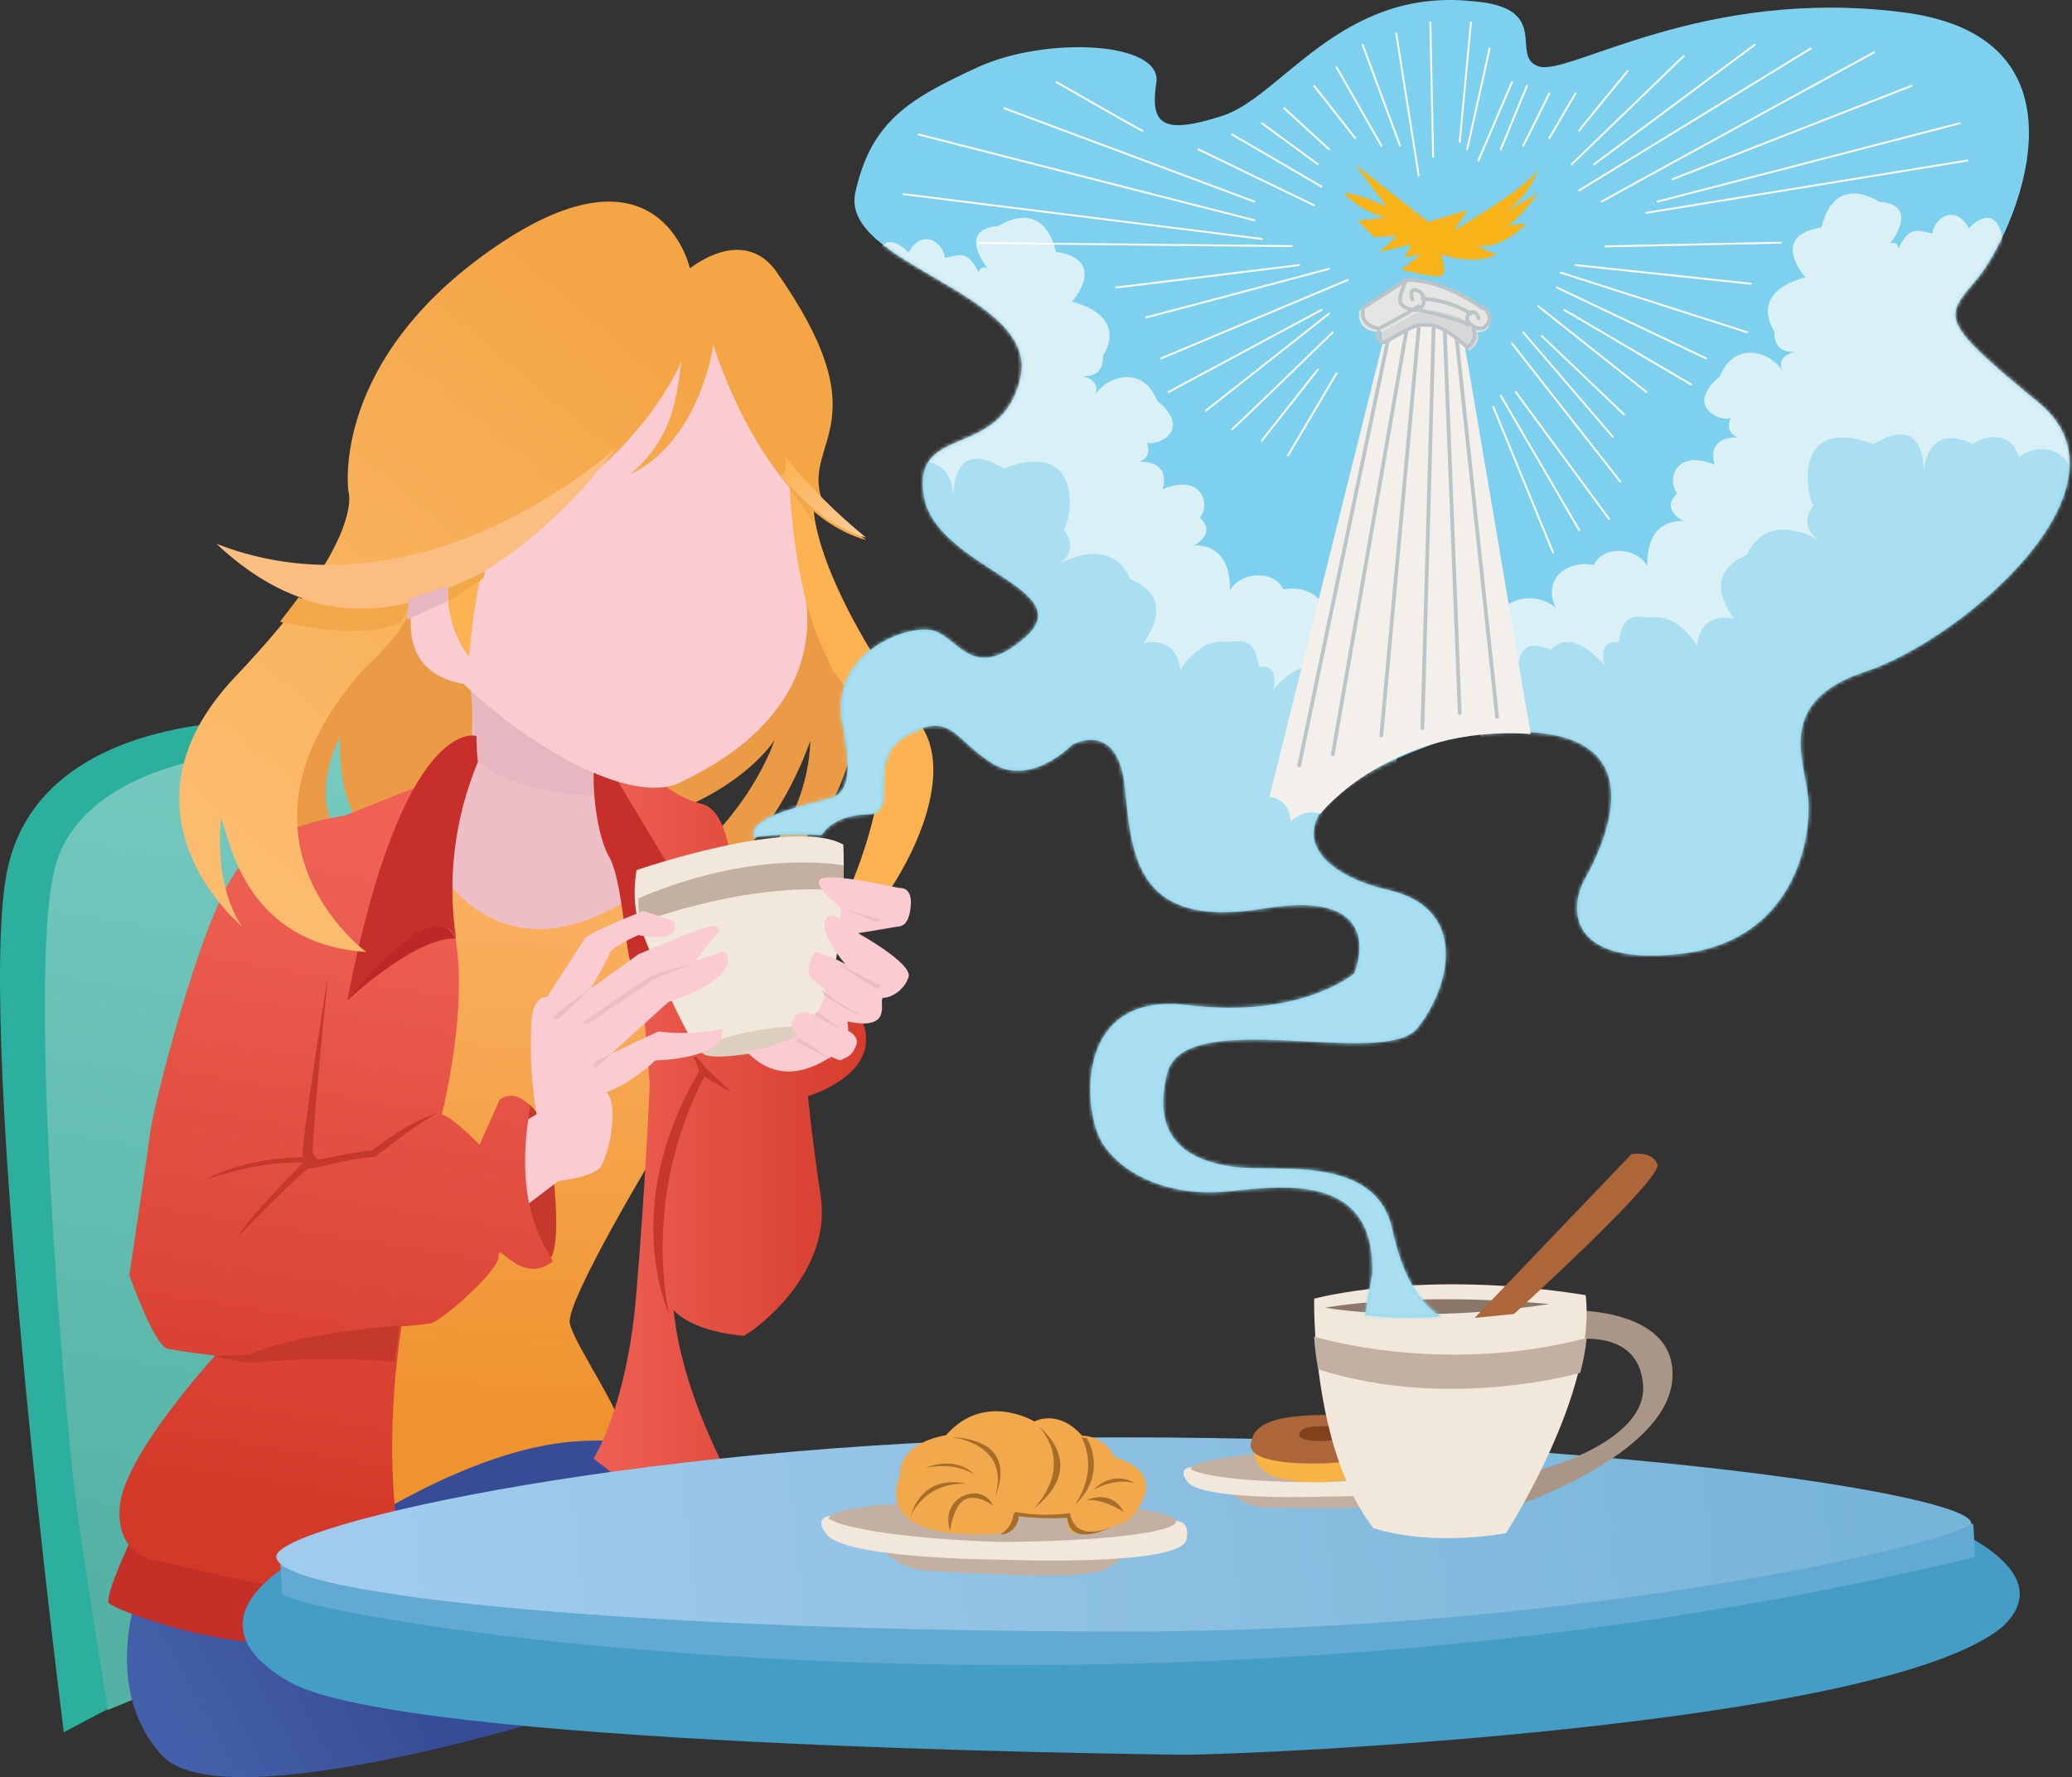
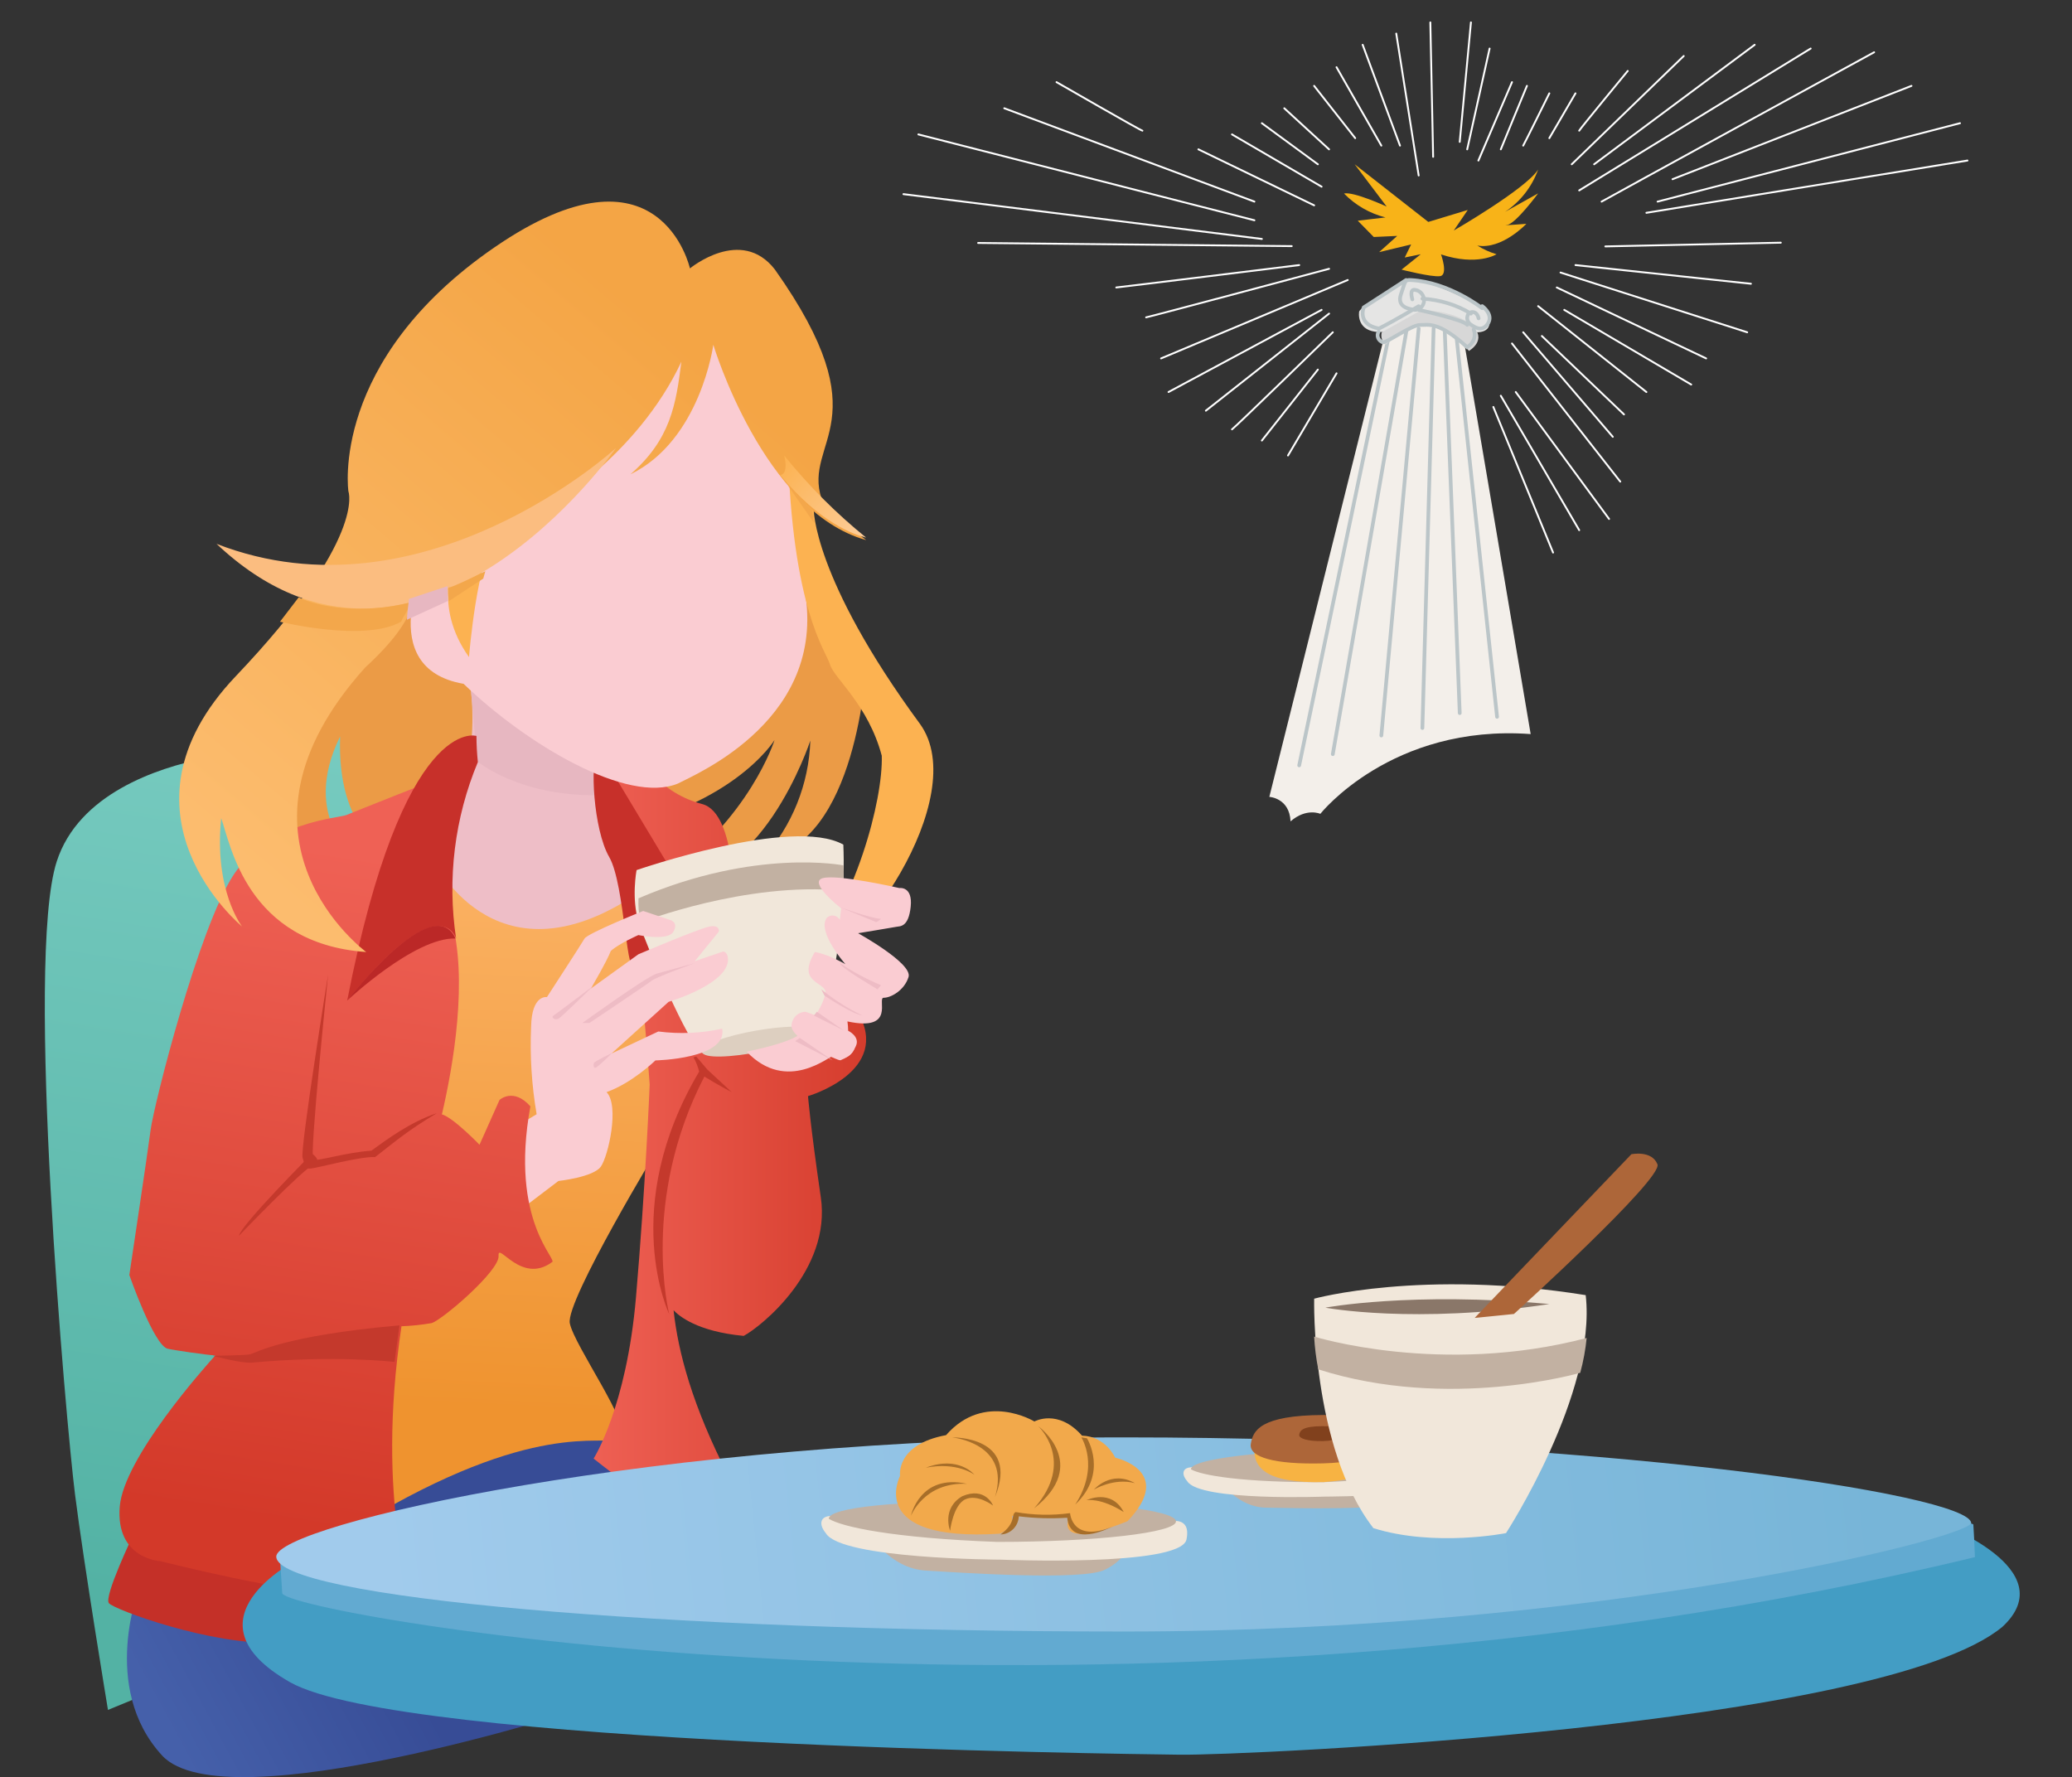
<svg xmlns="http://www.w3.org/2000/svg" xmlns:xlink="http://www.w3.org/1999/xlink" width="555" height="476" viewBox="0 0 555 476">
  <rect x="0" y="0" width="555" height="476" fill="#333333" stroke="none" />
  <defs>
    <linearGradient id="prefix__a" x1="51.469%" x2="45.77%" y1=".33%" y2="89.891%">
      <stop offset="0%" stop-color="#76CABF" />
      <stop offset="100%" stop-color="#53B2A4" />
    </linearGradient>
    <linearGradient id="prefix__b" x1="50.945%" x2="48.771%" y1="12.947%" y2="87.61%">
      <stop offset="0%" stop-color="#FBB264" />
      <stop offset="100%" stop-color="#EF932F" />
    </linearGradient>
    <linearGradient id="prefix__c" x1="0%" x2="99.993%" y1="49.988%" y2="49.988%">
      <stop offset="0%" stop-color="#EF6155" />
      <stop offset="100%" stop-color="#D33929" />
    </linearGradient>
    <linearGradient id="prefix__d" x1="65.223%" x2="12.988%" y1="43.504%" y2="58.447%">
      <stop offset="0%" stop-color="#374C96" />
      <stop offset="100%" stop-color="#4560AA" />
    </linearGradient>
    <linearGradient id="prefix__e" x1="54.568%" x2="47.484%" y1="9.094%" y2="91.546%">
      <stop offset="0%" stop-color="#EF6155" />
      <stop offset="100%" stop-color="#D33929" />
    </linearGradient>
    <linearGradient id="prefix__f" x1="70.466%" x2="17.478%" y1="22.671%" y2="88.647%">
      <stop offset="0%" stop-color="#F4A545" />
      <stop offset="100%" stop-color="#FCBC6E" />
    </linearGradient>
    <linearGradient id="prefix__g" x1="94.602%" x2="6.196%" y1="49.478%" y2="50.509%">
      <stop offset="0%" stop-color="#77B5D8" />
      <stop offset="100%" stop-color="#A1CBEC" />
    </linearGradient>
    <linearGradient id="prefix__j" x1="-3.872%" x2="98.768%" y1="13.025%" y2="97.006%">
      <stop offset="0%" stop-color="#FCB251" />
      <stop offset="100%" stop-color="#FDCD9A" />
    </linearGradient>
-     <path id="prefix__h" d="M184.616 352.6c.334-.605-8.314-3.085-12.693-23.341-4.38-20.256-31.092-15.204-42.349-16.707-11.257-1.502-22.605-6.755-17.933-25.105 4.673-18.35 58.178-.948 67.048-12.099 8.87-11.151 13.927-32.042-7.92-36.992-21.846-4.95-36.41-22.333 15.647-40.33 63.518-11.403 41.105 30.247 37.009 37.648-4.097 7.4-4.673 23.3 25.943 19.782 30.616-3.52 34.995-31.377 33.953-41.832-1.041-10.456-8.87-25.862 15.637-33.847 24.507-7.986 74.006-49.061 46.162-71.878-27.845-22.817-25.084-22.817-16.183-33.655 8.9-10.839 33.761-63.983-20.026-70.93-53.788-6.947-89.492 17.05-97.694 14.488-8.203-2.56 4.096-15.88-17.933-17.493-35.198-3.62-50.936 25.62-66.957 30.752-16.02 5.132-19.308 2.278-17.598-8.883 1.709-11.161-29.787-12.512-47.922-4.134-18.135 8.379-28.512 14.358-32.71 33.565-4.197 19.207 49.206 26.9 44.25 49.404-4.956 22.504-28.896 12.099-25.943 31.568 2.954 19.469 42.157 24.903 27.309 38.03-14.848 13.128-18.024-.957-25.751-1.905-7.727-.948-26.894 7.058-23.172 25.58 3.722 18.52-1.527 19.005-5.057 20.053-3.53 1.049-20.36 4.185-18.833 9.891 6.036-.77 12.133-.962 18.206-.574 0 0 2.761-5.324 12.137-5.516 9.376-.191-1.234-14.73 10.782-21.294 12.016-6.563 12.592 1.432 22.888 7.703 10.297 6.272 21.24-5.04 21.24-5.04s12.3-7.059 14.16 11.412c1.862 18.471 2.954 38.122 37.292 32.415 34.338-5.706 24.122 17.403 24.122 17.403s-14.058 12.24-44.745 8.459c-30.687-3.781-28.037 28.997-22.504 37.305 5.532 8.308 18.023 14.267 33.953 12.553 15.93-1.714 38.91-4.185 38.151 22.06-1.628 9.316-1.921 11.09-1.921 11.09 6.623.768 13.306.9 19.955.394z" />
  </defs>
  <g fill="none" fill-rule="evenodd">
-     <path fill="#2DAF9D" fill-rule="nonzero" d="M74.84 193.104s-65.498-4.27-73.256 41.879C-6.174 281.13 17.09 464 17.09 464s30.739-16.776 35.054-15.95c4.316.826 52.856-60.96 52.856-60.96L75.693 232.415l-.853-39.31z" />
    <path fill="url(#prefix__a)" fill-rule="nonzero" d="M92.14 196s-31.464 5.95-37.338 7.137c-12.715 2.567-33.771 9.514-39.615 27.634-8.553 26.456 2.56 150.912 4.897 169.425C22.42 418.71 28.919 458 28.919 458l14.528-5.98L111 267.485 92.14 196z" />
    <path fill="#EB9B46" fill-rule="nonzero" d="M95.636 230.014s-15.315-10.821-4.54-32.744c-.853 25.335 12.478 30.469 12.478 30.469l37.426-9.12-6.806-57.234L100.738 150l-22.402 28.758L67 212.932 85.432 234l10.204-3.986zM232 178.332s-2.296 48.085-27.595 51.526c7.795-8.698 12.272-19.848 12.65-31.5 0 0-13.503 41.376-39.767 37.369 23.571-16.322 30.175-37.5 30.175-37.5S195.79 217.4 159 222.986c40.813-18.892 48.86-63.547 48.86-63.547l10.922-3.44L232 178.332z" />
    <path fill="#EEBEC7" fill-rule="nonzero" d="M162.543 198.138L174 257l-67-1.709S131.766 213.99 125.541 181c16.609 1.709 37.002 17.138 37.002 17.138z" />
    <path fill="#E7B7C1" fill-rule="nonzero" d="M159.312 207.862c.28 1.909.35 4.325.42 5.134-20.864.218-31.92-9.096-31.92-9.096L126 183l32.15 18.11s19.113 7.79 1.162 6.752z" />
    <path fill="#374C96" fill-rule="nonzero" d="M158.135 374L176 400.482 105.955 417 100 403.613z" />
    <path fill="url(#prefix__b)" fill-rule="nonzero" d="M116.494 231s17.475 36.014 57.864 5.718c40.388-30.296 2.571 69.704 2.571 69.704s-25.484 42.005-24.3 48.006c1.185 6 16.616 27.437 13.75 30.579-2.865 3.142-18.66-5.395-61.053 18.042S116.494 231 116.494 231z" />
    <path fill="url(#prefix__c)" fill-rule="nonzero" d="M229.745 271.043c-9.342-15.983-4.811 0-4.811 0s5.09 12.845-11.603 14.56c-6.231 3.42-19.804-7.991-18.674-12.845.41-1.755-.15-2.421-1-2.563l3-25.982s.851-26.234-8.49-28.827c-5.375-1.373-10.21-4.36-13.864-8.566 0 0-7.071-11.1-12.452-6.851-5.382 4.248 5.09 39.109 7.071 43.104 1.98 3.996 5.101 47.423 5.101 47.423s-1.14 27.688-3.68 57.08C167.801 376.968 159 390.68 159 390.68s58.012 46.808 36.218 4.854c-9.793-18.98-13.603-33.49-14.794-44.588 1.41 1.513 6.342 5.71 18.784 6.871 4.811-2.573 23.485-17.698 20.655-37.111-2.831-19.413-3.431-27.112-3.431-27.112s22.645-6.568 13.313-22.551z" />
    <path fill="#C7302A" fill-rule="nonzero" d="M165.188 208.733L195 258.354s-22.07-6.563-24.655-.282c-2.584 6.28-2.867-21.11-7.164-28.52-4.296-7.41-5.158-25.961-3.151-27.382 2.006-1.422 5.158 6.563 5.158 6.563z" />
    <path fill="#FACCD2" fill-rule="nonzero" d="M114.266 149.8s-14.479 29.151 9.911 33.363c16.964 16.305 43.83 32.228 57.359 26.73 4.758-2.504 41.152-17.582 33.705-53.409-4.769-33.887 4.759-45.93 4.759-45.93L190.871 77l-47.062 6.826-29.543 65.973z" />
-     <path fill="#C4392C" fill-rule="nonzero" d="M136.906 295.792s8.945-7.132 11.546 21.408c2.601 28.54-4.906 19.41-4.906 19.41L132 317.775l4.906-21.983z" />
    <path fill="#FCB251" fill-rule="nonzero" d="M217.944 136.172s-.359 18.5 28.467 57.711c14.23 19.61-17.516 64.753-31.386 65.117 14.238-17.014 21.532-44.769 21.163-56.58-3.647-13.69-12.764-20.722-13.86-24.42-1.096-3.698-10.223-14.801-11.309-58.459-.369-36.999 4.743-.373 4.743-.373l2.182 17.004z" />
    <path fill="#F1E7DA" fill-rule="nonzero" d="M170.506 233.058s-1.457 7.684.574 13.94c2.03 6.256 13.447 33.01 16.924 35.002 5.672-.282 29.591-5.13 29.684-5.18 4.103-2.273 9.108-29.248 8.205-50.591-13.61-7.645-55.387 6.829-55.387 6.829z" />
    <path fill="#DDCFC0" fill-rule="nonzero" d="M217.972 276.418c-1.033-3.986-30.492 1.287-29.965 5.273.527 3.986 31.04-2.109 29.965-5.273z" />
    <path fill="#C2B1A2" fill-rule="nonzero" d="M225.907 231.79s-23.44-4.7-54.882 8.825c-.192 4.512.768 6.385.768 6.385s28.007-10.887 53.73-8.446c.457-2.225.587-4.503.384-6.763z" />
    <path fill="#FACCD2" fill-rule="nonzero" d="M240.908 237.865s3.613-.57 3.028 5c-.586 5.57-2.857 5.183-3.815 5.376-.96.194-10.275 1.721-10.275 1.721s14.655 8.075 13.515 11.72c-1.141 3.646-4.764 5.57-6.662 5.57-1.898 0 3.422 9.165-9.71 6.334.123.826.187 1.66.192 2.495 0 0 3.24 1.537 2.09 4.073-1.151 2.535-2.665 4.073-6.057 2.688-.948-.183-12.374 10.182-23.214-1.15 13.707-2.882 14.464-4.99 14.464-4.99s5.52-5.183 6.661-10.753c.192-3.055-7.994-2.495-2.846-10.946 3.613.57 8.175 3.258 8.175 3.258s-7.802-8.828-4.945-12.474c.503-.455 1.184-.655 1.851-.544.667.11 1.248.52 1.58 1.115l.374-3.055s-8.973-6.975-4.936-8.095c4.038-1.12 20.53 2.657 20.53 2.657zM138.164 325l11.415-8.677s9.372-1.008 11.365-3.85c1.993-2.843 5.033-16.267 1.53-19.956 6.825-2.398 13.086-8.486 13.086-8.486s19.358-.373 17.888-8.496c-5.62 1.229-11.408 1.481-17.112.746l-12.533 5.906 15.29-13.848s16.962-4.978 15.855-11.993c-.302-1.542-1.288-1.471-1.288-1.471l-7.56 2.58 6.452-7.932s.373-2.016-2.768-1.29c-3.14.726-18.794 7.377-18.794 7.377l-12.723 9.172s4.348-7.408 5.345-10.079c2.275-2.015 7.378-4.243 7.378-4.243s7.922 1.663 9.392-.917c1.47-2.58-.916-3.144-.916-3.144L172.28 244s-14.898 5.976-15.714 7.408c-.815 1.43-10.066 15.661-10.066 15.661s-4.077-.766-4.238 7.942c-.344 7.841.153 15.697 1.48 23.432L136 303.06 138.164 325z" />
    <path fill="url(#prefix__d)" fill-rule="nonzero" d="M37.433 424.849s-10.831 27.085 5.985 45.36C60.233 488.486 156 457.66 156 457.66S105.3 420 104.122 420c-1.179 0-42.75 10.836-42.75 10.836l-23.94-5.987z" />
    <path fill="#C43028" fill-rule="nonzero" d="M35.739 411s-7.992 16.677-6.57 18.415c1.423 1.738 27.69 11.38 44.823 10.532 17.133-.848 4.56-15.518 4.56-15.518L35.74 411z" />
    <path fill="url(#prefix__e)" fill-rule="nonzero" d="M142.07 296.335c-4.563-5.143-8.27-1.717-8.27-1.717l-5.358 12.004s-7.051-7.326-10.073-8.134c2.921-12.52 7.222-36.377 2.377-52.747-5.983-17.178-2.014-37.741-2.014-37.741s-23.933 9.438-25.927 10.297c-1.995.859-20.8 1.717-30.218 16.006-9.418 14.288-21.385 61.74-22.241 68.338-.856 6.598-5.701 38.872-5.701 38.872s6.557 18.846 10.254 19.735c1.883.434 10.153 1.637 12.772 1.809-2.941 3.243-24.527 27.454-25.595 40.5-1.138 14.004 10.828 14.58 10.828 14.58s35.91 9.145 48.732 8.58c12.823-.567 19.138 2.283 19.138 2.283s-10.344-26.11-3.233-73.764c2.702-.099 5.394-.379 8.058-.839 2.85-.849 18.232-14.005 17.95-18.007-.282-4.001 5.983 7.72 14.252 1.718 1.965-.616-11.432-10.62-5.73-41.773z" />
    <path fill="#C7302A" fill-rule="nonzero" d="M127.622 197.12S108.04 190.887 93 268c25.266-31.03 29.172-16.598 29.172-16.598-2.422-15.995-.406-32.344 5.828-47.284-.247-2.324-.373-4.66-.378-6.997z" />
    <path fill="#C4392C" fill-rule="nonzero" d="M179.258 352s-7.795-30.447 9.417-63.639c3.851 2.374 7.325 4.174 7.325 4.174l-6.508-6.035-2.993-3.5-.743.211c.685 1.202 1.196 2.488 1.517 3.822-21.701 36.613-8.015 64.967-8.015 64.967z" />
    <path fill="url(#prefix__f)" fill-rule="nonzero" d="M98.097 255s-41.505-30.429-.281-76.208c20.471-18.768 9.175-22.618 16.08-28.418 9.938 6.253 31.646-13.671 31.646-13.671s25.024-14.214 36.963-39.808c-1.427 11.37-2.844 20.758-13.648 30.157 18.793-9.117 22.21-34.71 22.21-34.71s13.356 44.642 40.933 52.322c-4.854-3.81-5.97-4.262-11.94-11.057-5.114-15.642 16.493-20.477-12.511-61.431-9.045-11.65-22.743-.282-22.743-.282s-7.96-36.148-52.289-5.69c-44.329 30.46-39.194 65.412-39.194 65.412s4.935 12.606-30.149 49.478c-35.084 36.873 1.658 67.06 1.658 67.06s-7.577-9.67-5.587-29.001c2.462 6.745 6.723 33.575 38.852 35.847z" />
    <path fill="#FCB251" fill-rule="nonzero" d="M125.623 176s2.21-27.47 7.365-31.872c5.154-4.402-11.053 5.502-11.053 5.502s-6.239 12.455 3.688 26.37z" />
    <path fill="#FBBD80" fill-rule="nonzero" d="M165 120s-53.314 76.256-107 25.67C113.523 167.244 165 120 165 120z" />
    <path fill="#439DC4" fill-rule="nonzero" d="M79.699 417.716s-31.683 16-2.018 32.856c29.665 16.857 220.976 19.19 238.351 19.423 17.376.232 188.102-7.424 220.36-34.28 16.559-15.433-16.84-27.715-16.84-27.715L79.7 417.716z" />
    <path fill="#62AAD1" fill-rule="nonzero" d="M75 417.214s.212 3.844.595 9.496c.384 5.651 224.543 45.701 453.405-9.636-.1-3.105-.353-7.728-.424-8.756-8.284-5.372-229.043 7.418-229.043 7.418L75 417.214z" />
    <path fill="url(#prefix__g)" fill-rule="nonzero" d="M74 416.962C74.283 427.8 175.946 437 301.288 437 426.63 437 526.577 412.266 528 407.955 527.717 400.188 426.368 385 301.005 385 175.643 385 73.758 408.494 74 416.962z" />
    <path fill="#C2B1A2" fill-rule="nonzero" d="M233 411s5.353 9.086 14.915 9.672c9.56.586 41.874 2.774 47.988-.189 6.114-2.962 7.097-7.704 7.097-7.704L233 411z" />
    <path fill="#F1E7DA" fill-rule="nonzero" d="M313.312 407.557s5.854-1.62 4.479 4.878c-1.911 7.311-49.775 5.316-49.775 5.316s-42.81-.146-46.813-7.092c-1.85-2.214-1.567-4.282.86-4.575 7.552-.92 26.085 6.006 47.914 5.912 31.465-.303 43.335-4.44 43.335-4.44z" />
    <path fill="#C2B1A2" fill-rule="nonzero" d="M222 406.797c0-3.055 18.65-4.797 45.1-4.797 26.45 0 47.9 2.465 47.9 5.5s-21.45 5.5-47.9 5.5c-27.925-1.019-41.697-4.044-45.1-6.203z" />
    <path fill="#F2A94B" fill-rule="nonzero" d="M286.382 406.459s-4.582 9.146 15.629.994c12.902-13.49-3.294-17.01-3.294-17.01s-2.585-5.765-8.89-5.904c-6.456-7.317-12.76-3.798-12.76-3.798s-13.328-8.151-23.656 3.659c-13.612 2.525-12.325 10.935-12.325 10.935s-9.324 17.715 26.667 15.468c4.155-1.55 3.294-4.782 3.294-4.782l15.335.438z" />
    <path fill="#C2B1A2" fill-rule="nonzero" d="M327 396.867s4.485 6.797 12 6.95c7.515.154 32.97.776 37.677-1.694C381.384 399.653 382 396 382 396l-55 .867z" />
    <path fill="#F1E7DA" fill-rule="nonzero" d="M390.22 391.197s4.552-1.493 3.666 3.746c-1.27 5.885-38.892 5.917-38.892 5.917s-33.604 1.312-36.967-4.096c-1.521-1.715-1.36-3.377.533-3.694 5.901-.984 20.654 3.927 37.784 3.122 24.692-1.291 33.876-4.995 33.876-4.995z" />
    <path fill="#C2B1A2" fill-rule="nonzero" d="M319 393.551c-.1-2.409 14.484-4.418 35.236-5.279 20.75-.861 37.664.39 37.764 2.798.1 2.41-16.653 5.064-37.415 5.925-21.94.113-32.846-1.845-35.585-3.444z" />
    <path fill="#F7B343" fill-rule="nonzero" d="M372.848 382.69s8.028 12.318-18.294 14.288c-14.66.347-20.45-3.399-18.015-11.736 2.97-5.522 8.68-2.317 8.68-2.317l27.629-.235z" />
    <path fill="#AD6639" fill-rule="nonzero" d="M335.031 386.773c.56-3.56 2.46-7.697 19.54-7.771 10.676-.054 15.2 1.183 17.091 2.771.898.704 1.398 1.833 1.332 3.006 0 2.655-5.653 6.855-18.605 7.185-12.953.33-19.917-1.641-19.358-5.191z" />
    <path fill="#81411D" fill-rule="nonzero" d="M348.01 384.273c.172-1.038.773-2.253 6.168-2.273 5.394-.02 5.822.92 5.822 1.69 0 .77-1.476 2.203-5.568 2.302-4.092.098-6.606-.682-6.423-1.72z" />
-     <path fill="#A99687" fill-rule="nonzero" d="M421.95 351s28.197-.383 25.92 19.189C445.59 389.76 407 403 407 403l2.84-8.564s31.407-7.433 30.273-23.43c-1.134-15.996-20.069-11.997-20.069-11.997l1.907-8.008z" />
    <path fill="#F1E7DA" fill-rule="nonzero" d="M352.01 347.85s-.942 39.771 15.866 61.463c16.438 5.135 35.52 1.331 35.52 1.331s24.36-37.49 21.346-63.742c-43.834-7.043-72.732.948-72.732.948z" />
    <path fill="#C2B1A2" fill-rule="nonzero" d="M352 358s34.036 10.634 73 .376c-.313 3.15-.89 6.27-1.724 9.328 0 0-35.182 10.259-70.17-.93-.57-2.897-.939-5.828-1.106-8.774z" />
    <path fill="#8A7769" fill-rule="nonzero" d="M355 350.254s22.973-4.348 60-.966c-36.08 5.476-60 .966-60 .966z" />
    <path fill="#AD6639" fill-rule="nonzero" d="M395 353l41.972-43.838s5.459-1.152 6.985 2.691c1.527 3.844-38.44 40.097-38.44 40.097L395 353z" />
    <g transform="translate(201)">
      <mask id="prefix__i" fill="#fff">
        <use xlink:href="#prefix__h" />
      </mask>
      <use fill="#7DD1EF" fill-rule="nonzero" xlink:href="#prefix__h" />
      <g fill-rule="nonzero" mask="url(#prefix__i)">
        <g>
          <path fill="#D9F0F6" d="M388.271 13.228s-1.224-11.484-9.234-3.488c-3.287-6.493-9.103-3.146-9.73 1.421-4.572-1.14-6.291-1.714-9.103 4.033.082-.572-.204-1.134-.717-1.405-.512-.271-1.14-.193-1.569.195 8.294-11.484-2.862-11.342-2.862-11.342S343.252-5.555 339.6 9.488c-14.301 2.218-4.288 13.41-4.288 13.41s-15.172 3.024-8.294 14.548c-.293 7.058 6.868 5.132 6.868 5.132s-7.161.565-4.582 5.707c-2.337-4.93-12.714-9.246-16.931 1.119-10.489 8.741 2.022 12.734 2.953 10.93-2.862 6.845 6.777 5.898 6.777 5.898s-13.928-3.428-11.126 6.846c-10.114-4.286-13.068 3.609-10.023 7.703-4.673 4.274 1.719 7.41 1.719 7.41s-10.013-1.422-9.73 11.978c-2.761-4.94-11.733-5.707-14.302-.282-7.343-1.331-13.735 3.71-10.306 11.403-6.069-4.84-16.021-2.843-18.59 8.56-2.57 11.403-1.153 32.516-1.153 32.516l6.301 56.19 107.869 2.278 80.682-118.368-8.87-57.036-46.304-22.202z" transform="translate(-52.71 51.417)" />
          <path fill="#A9DFF0" d="M406.224 78.946c1.861-9.317-7.252-12.543-13.735-7.986-2.286-7.32-9.589-5.606-12.208-3.418-13.402-6.321-13.351 8.369-13.351 8.369s1.527-17.403-13.35-8.369c-22.606-8.459-17.741 15.426-16.032 16.354-5.715 7.128 4.197 11.03 4.197 11.03s-15.737-11.504-22.12 2.279c-12.4 5.233-4.561 15.376-3.438 17.14-9.68-1.966-9.922 7.23-9.922 7.23s-4.643-8.329-11.824-7.643c-3.57.342-7.9-2.521-9.103 6.674-6.068-.786-3.823 6.251-3.823 6.251s-8.395-10.748-14.504-4.184c-7.242-3.136-8.091.857-8.82 4.79-9.588-3.933-11.014 8.62-11.014 8.62l6.068 37.174s6.484 60.494 13.726 59.698c7.241-.797 111.783-73.017 111.783-73.017l46.161-53.992s-20.552-17.684-18.691-27z" transform="translate(-52.71 51.417)" />
-           <path fill="#D9F0F6" d="M85.884 19.752s1.214-11.474 9.225-3.489c3.287-6.493 9.153-3.136 9.73 1.422 4.581-1.14 6.29-1.714 9.102 4.033-.074-.572.215-1.13.727-1.4.511-.27 1.137-.194 1.57.19-8.304-11.484 2.852-11.343 2.852-11.343s11.803-8.197 15.454 6.846c14.302 2.218 4.289 13.41 4.289 13.41s15.171 3.024 8.303 14.549c.284 7.057-6.867 5.131-6.867 5.131s7.15.565 4.572 5.707c2.295-4.92 12.663-9.205 16.88 1.14 10.499 8.74-2.023 12.734-2.953 10.929 2.862 6.846-6.767 5.898-6.767 5.898s13.918-3.428 11.126 6.846c10.114-4.275 13.068 3.61 10.013 7.703 4.673 4.275-1.72 7.41-1.72 7.41s10.014-1.421 9.73 11.979c2.772-4.94 11.733-5.697 14.313-.283 7.343-1.33 13.725 3.71 10.296 11.414 6.068-4.85 16.02-2.854 18.6 8.55 2.58 11.403 1.143 32.515 1.143 32.515l-6.21 56.15-107.87 2.278L30.733 98.98l8.829-57.046 46.323-22.181z" transform="translate(-52.71 51.417)" />
+           <path fill="#D9F0F6" d="M85.884 19.752c3.287-6.493 9.153-3.136 9.73 1.422 4.581-1.14 6.29-1.714 9.102 4.033-.074-.572.215-1.13.727-1.4.511-.27 1.137-.194 1.57.19-8.304-11.484 2.852-11.343 2.852-11.343s11.803-8.197 15.454 6.846c14.302 2.218 4.289 13.41 4.289 13.41s15.171 3.024 8.303 14.549c.284 7.057-6.867 5.131-6.867 5.131s7.15.565 4.572 5.707c2.295-4.92 12.663-9.205 16.88 1.14 10.499 8.74-2.023 12.734-2.953 10.929 2.862 6.846-6.767 5.898-6.767 5.898s13.918-3.428 11.126 6.846c10.114-4.275 13.068 3.61 10.013 7.703 4.673 4.275-1.72 7.41-1.72 7.41s10.014-1.421 9.73 11.979c2.772-4.94 11.733-5.697 14.313-.283 7.343-1.33 13.725 3.71 10.296 11.414 6.068-4.85 16.02-2.854 18.6 8.55 2.58 11.403 1.143 32.515 1.143 32.515l-6.21 56.15-107.87 2.278L30.733 98.98l8.829-57.046 46.323-22.181z" transform="translate(-52.71 51.417)" />
          <path fill="#A9DFF0" d="M67.932 85.469c-1.862-9.316 7.241-12.543 13.735-7.985 2.286-7.32 9.578-5.606 12.208-3.418 13.391-6.322 13.35 8.368 13.35 8.368s-1.527-17.402 13.351-8.368c22.606-8.46 17.74 15.426 16.021 16.353 5.725 7.129-4.197 11.03-4.197 11.03s15.738-11.504 22.13 2.28c12.4 5.232 4.551 15.375 3.429 17.14 9.68-1.967 9.922 7.228 9.922 7.228s4.652-8.297 11.823-7.602c3.58.343 7.9-2.51 9.154 6.675 6.068-.787 3.823 6.25 3.823 6.25s8.395-10.747 14.494-4.183c7.252-3.136 8.091.857 8.82 4.789 9.588-3.932 11.014 8.62 11.014 8.62l-6.069 37.174s47.538 28.231 46.06 35.289c-12.895 62.098-20.723 157.478-61.797 128.158-37.909-27.061-158.987-156.62-158.987-156.62L.055 132.644s69.738-37.87 67.877-47.176z" transform="translate(-52.71 51.417)" />
        </g>
      </g>
    </g>
    <path fill="#F3EFEA" fill-rule="nonzero" d="M410 196.62S391.642 88.006 391.431 87.36c-6.321-3.294-13.884-3.131-20.057.434L340 213.44s5.402.282 5.683 6.56c4.275-3.708 7.977-2.015 7.977-2.015S372.722 193.91 410 196.62z" />
    <path stroke="#BBC5C8" stroke-linecap="round" d="M372 90L348 205M377 87L357 202M380 88L370 197M384 88L381 195M387 89L391 191M390 89L401 192" />
    <path fill="#E5E5E4" fill-rule="nonzero" d="M364.036 83.554c-.192 1.57.192 5.644 6.189 5.37 5.997-.275 9.52-5.183 9.52-5.183l14.852 5.183s6.765 1.197 3.524-5.89c-6.33-3.857-13.58-6.792-17.9-7.774-2.828-.638-4.09.098-4.09.098s-11.903 6.626-12.095 8.196z" />
    <path fill="#D7D7D7" fill-rule="nonzero" d="M393.45 94s-9.223-13.81-22.318-1.65c-.947-.848-1.34-2.134-1.025-3.35l10.728-6s9.08.19 13.424 4.15c4.344 3.96-.81 6.85-.81 6.85z" />
    <path stroke="#BBC5C8" stroke-linecap="round" d="M381 80c4.718.284 9.233 1.674 13 4M397.023 82s3.155 2.217 1.494 4.715c-1.66 2.498-3.82.688-4.747.091-.877-.748-1.024-1.981-.342-2.887.664-.534 2.139-.697 2.627 1.348M376.635 75l-11.353 7.349S363.4 86.92 369.362 88C374.016 85.635 380 82.025 380 82.025" />
    <path stroke="#BBC5C8" stroke-linecap="round" d="M397 82.541s-8.862-6.963-19.034-7.525c-1.792-.104-1.467.218-2.718 3.82-1.25 3.601 2.58 3.976 3.693 4.163 1.319.031 2.426-1.043 2.51-2.435.03-1.44-.956-2.68-2.304-2.894-1.811-.437-.837 2.509-.837 2.509M380 83s12.316 2.712 13 4M394.73 88.251c.709 1.764-.014 3.747-1.73 4.749-7.766-7.076-10.426-5.907-12.646-5.955-2.22-.047-9.066 4.882-9.935 4.654-.591-.202-1.058-.633-1.28-1.18-.222-.546-.177-1.156.123-1.67" />
    <path fill="#F8B318" fill-rule="nonzero" d="M385.985 68.143s2.02 5.529-.283 5.827c-2.304.299-10.285-1.75-10.285-1.75l5.143-4.118-4.294.875 1.717-3.5-8.577 2.059 4.85-4.345-6.285.288-4.283-4.365 7.425-.875c-4.209-1.06-8.052-3.275-11.113-6.404 2.576-.587 11.426 3.49 11.426 3.49L362.86 44l19.721 15.443 10.568-3.202-3.738 5.498S408.605 50.672 412 45.421c-1.68 4.648-4.788 8.62-8.86 11.325l8.86-4.952s-6.011 8.154-8.295 8.442c-2.283.288 5.143-.288 5.143-.288s-6.567 6.99-13.134 5.827c1.606 1.003 3.335 1.786 5.142 2.327 0 0-5.152 3.253-14.871.041z" />
    <path stroke="#FFF" stroke-linecap="round" stroke-width=".5" d="M383.125 6L383.875 42M374 9L380 47M365 12L375 39M358 18L370 39M352 23L363 37M344 29L356 40M338 33L353 44M330 36L354 50M321 40L352 55M306 35c-.411 0-23-13-23-13M269 29L336 54M246 36L336 59M242 52L338 64M262 65.075L346 65.925M299 77c.42 0 49-6 49-6M307 85c.43 0 49-13 49-13M311 96L361 75M313 105L354 83M323 110L356 84M330 115c.579-.286 27-26 27-26M338 118L353 99M345 122L358 100M400 109L416 148M402 106L423 142M406 105L431 139M405 92L434 129M408 89L432 117M413 90L435 111M412 82L441 105M419 83L453 103M417 77L457 96M418 73L468 89M422 71L469 76M430 66L477 65M441 57L527 43M444 54L525 33M448 48L512 23M429 54c.396-.288 73-40 73-40M423 51L485 13M427 44L470 12M421 44L451 15M423 35c.278-.58 13-16 13-16M415 37L422 25M408 39c.283-.412 7-14 7-14M402 40c.144-.434 7-17 7-17M396 43L405 22M393 40L399 13M391 38L394 6" />
    <path fill="#C4392C" fill-rule="nonzero" d="M87.893 261s-7.561 46.955-6.845 49.107c.716 2.151.423 3.045 2.278 2.872 1.855-.172 13.268-3.309 17.14-3.045 6.27-4.882 8.69-7.034 16.534-11.774-7.27 2.436-13.54 7.176-17.532 10.049-6.564.426-14.408 2.872-15.547 2.436-1.14-.437 3.972-49.645 3.972-49.645z" />
-     <path fill="#C4392C" fill-rule="nonzero" d="M55 316s9.818-6.127 27.165-5.998c1.583.258.429 1.566.429 1.566S71.928 310.131 55 316z" />
    <path fill="#C4392C" fill-rule="nonzero" d="M64 331s17.103-17.825 19.85-18.937c2.746-1.113-.287-3.063-.287-3.063S64.43 328.223 64 331zM107 355l-1.332 9.797s-15.85-1.891-38.337.196c-3.027.143-10.331-1.85-10.331-1.85s8.525-.093 9.948-.381c1.422-.288 8.656-4.997 40.052-7.762z" />
    <path fill="#EEBCC5" fill-rule="nonzero" d="M186 258s-10.14 3.656-11.451 4.69c-1.311 1.033-16.664 11.31-16.664 11.31H156s17.238-12.49 19.993-13.24L186 258zM159 264s-8.46 8.295-9.357 8.828c-.896.533-2.134-.299-1.44-.757C148.896 271.612 159 264 159 264zM164 282s-4.837 2.316-4.925 2.72c-.089.406-.227 1.425.453 1.263C160.208 285.82 164 282 164 282z" />
    <path fill="#FACCD2" fill-rule="nonzero" d="M215.756 271c-1.96.041-3.574 1.575-3.737 3.554-.58 3.638 12.6 9.72 13.108 9.436.508-.283 5.426-1.771 3.376-6.08-3.448-3.87-12.747-6.91-12.747-6.91z" />
    <path fill="#EEBCC5" fill-rule="nonzero" d="M220 265c3.37 2.753 7.063 5.103 11 7-2.915-.424-10.197-5.354-10.197-5.354L220 265zM236 263.89l-.954 1.11s-10.258-6.028-10.043-7c3.453 2.308 7.136 4.281 10.997 5.89zM225 243s8.174 2.96 11 3.119c-.397.336-.823.63-1.271.881L225 243zM218 272.014L218.809 271 226 276zM214.232 278L213 278.866 223 284z" />
    <path fill="#A76E29" fill-rule="nonzero" d="M254.486 410s.821-6.882 4.072-8.405c3.251-1.522 7.442 1.669 7.442 1.669s-2.041-5.162-8.252-2.503c-5.606 3.285-3.262 9.239-3.262 9.239zM255 385.001s15.951 1.525 11.507 15.999C273.243 384.587 255 385.001 255 385.001zM244 406s2.366-11.335 15-8.564c-11.486-.516-15 8.564-15 8.564zM261 395s-4.23-5.231-13-1.878c8.4-1.643 13 1.878 13 1.878zM278.112 382s10.086 9.424-1.112 22c15.073-11.859 1.112-22 1.112-22zM289.637 385s5.06 7.706-1.637 18c8.954-8.477 3.15-17.766 3.15-17.766l-1.513-.234zM293 399s4.57-5.366 11-1.745c-5.72-1.506-11 1.745-11 1.745zM291 401.833s6.614-3.276 10 3.167c-6.266-3.96-10-3.167-10-3.167zM298 408.909c-1.317.565-11.294 5.616-12.142-2.384-4.325.277-8.667.149-12.97-.384-.1 2.676-2.244 4.807-4.888 4.859 4.32-3.142 2.724-5.333 4.04-6 4.82.85 9.738.948 14.587.293 0 0 .478 8.09 11.373 3.616z" />
    <path fill="#F3A74B" fill-rule="nonzero" d="M80 160c-1.56 2.008-5 6.526-5 6.526s22.72 5.593 32.5-.04c.14-.853 2.08-3.313 2.5-5.16-13.17 3.353-24.77 1.224-30-1.326zM130 153s-8.887 4.405-9.637 4.31c-.75-.095-.107 3.69-.107 3.69l9.187-6.026L130 153z" />
    <path fill="#E7B7C1" fill-rule="nonzero" d="M109 166c0-1.216.56-5.588.56-5.588L119.85 157l.15 3.967L109 166z" />
    <path fill="url(#prefix__j)" fill-rule="nonzero" d="M210.052 122c6.488 8.062 13.846 15.437 21.948 22-3.036-.732-12.406-3.906-23-16.756 2.388-.371 1.052-5.244 1.052-5.244z" />
    <path fill="#F3A74B" fill-rule="nonzero" d="M218 140L211 130 217.576 136.774z" />
    <path fill="#BB2827" fill-rule="nonzero" d="M93 268s22.984-29.834 29-16.626C111.037 251.04 93 268 93 268z" />
  </g>
</svg>